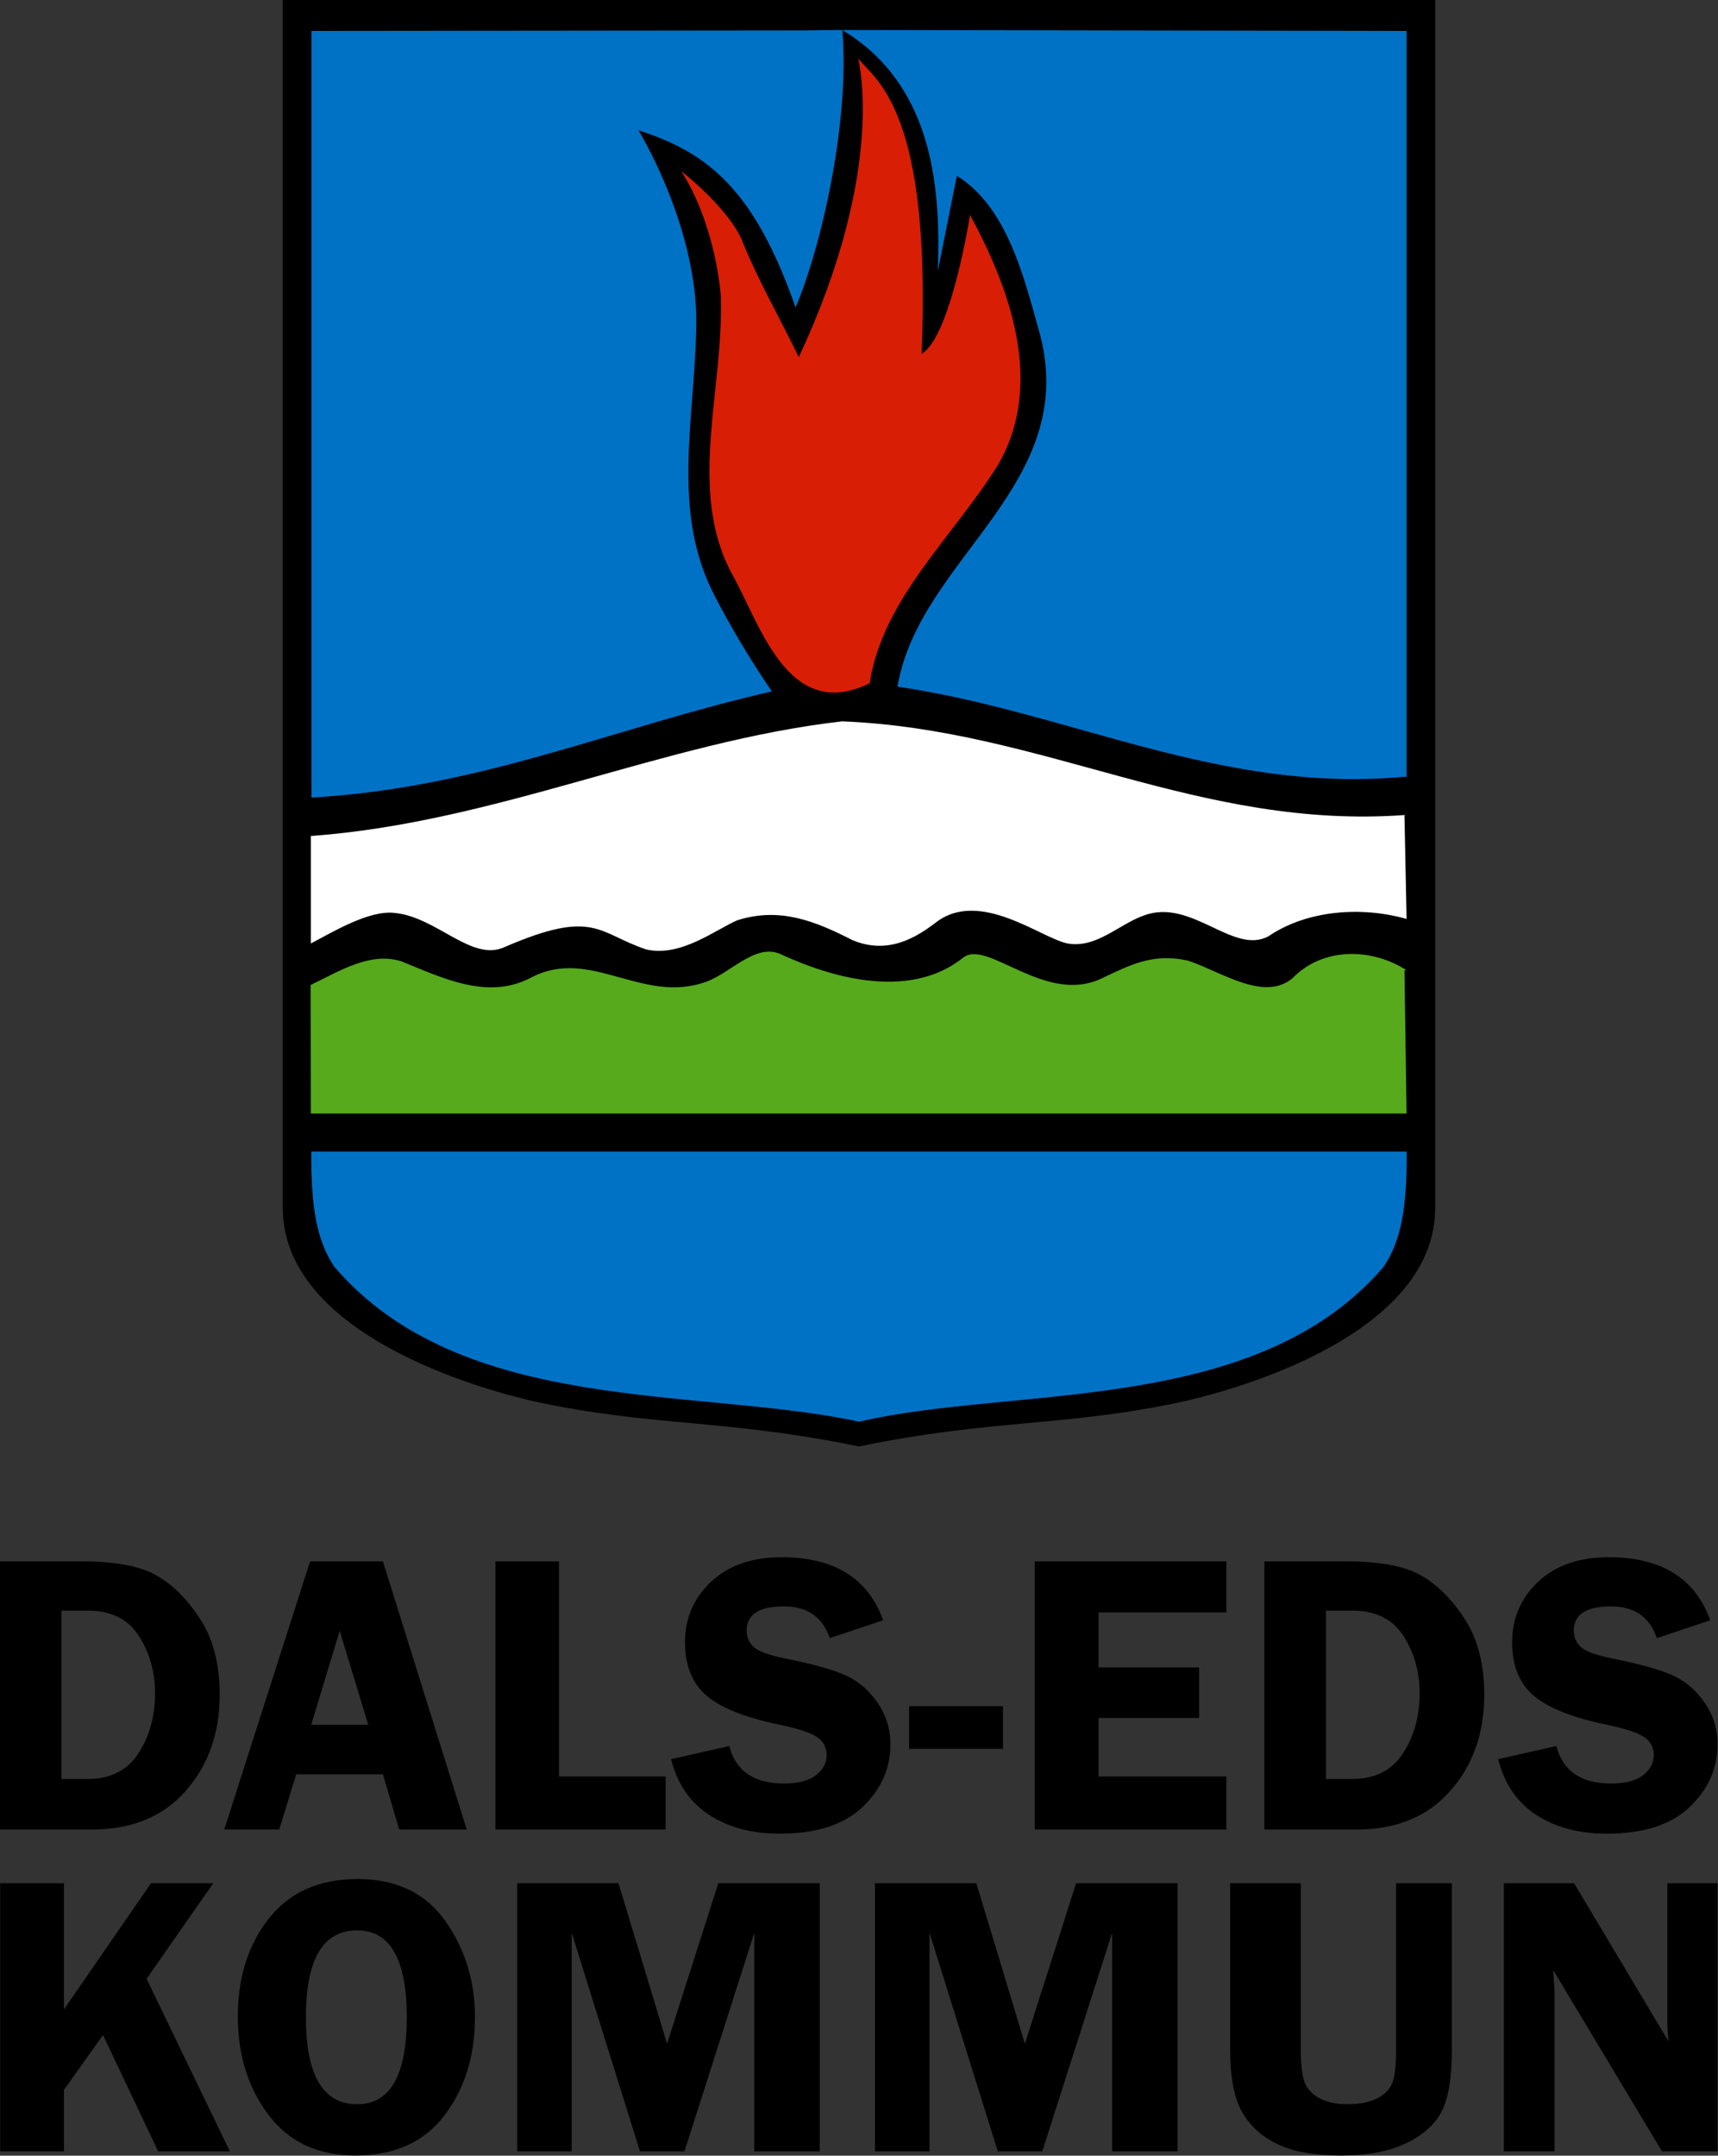
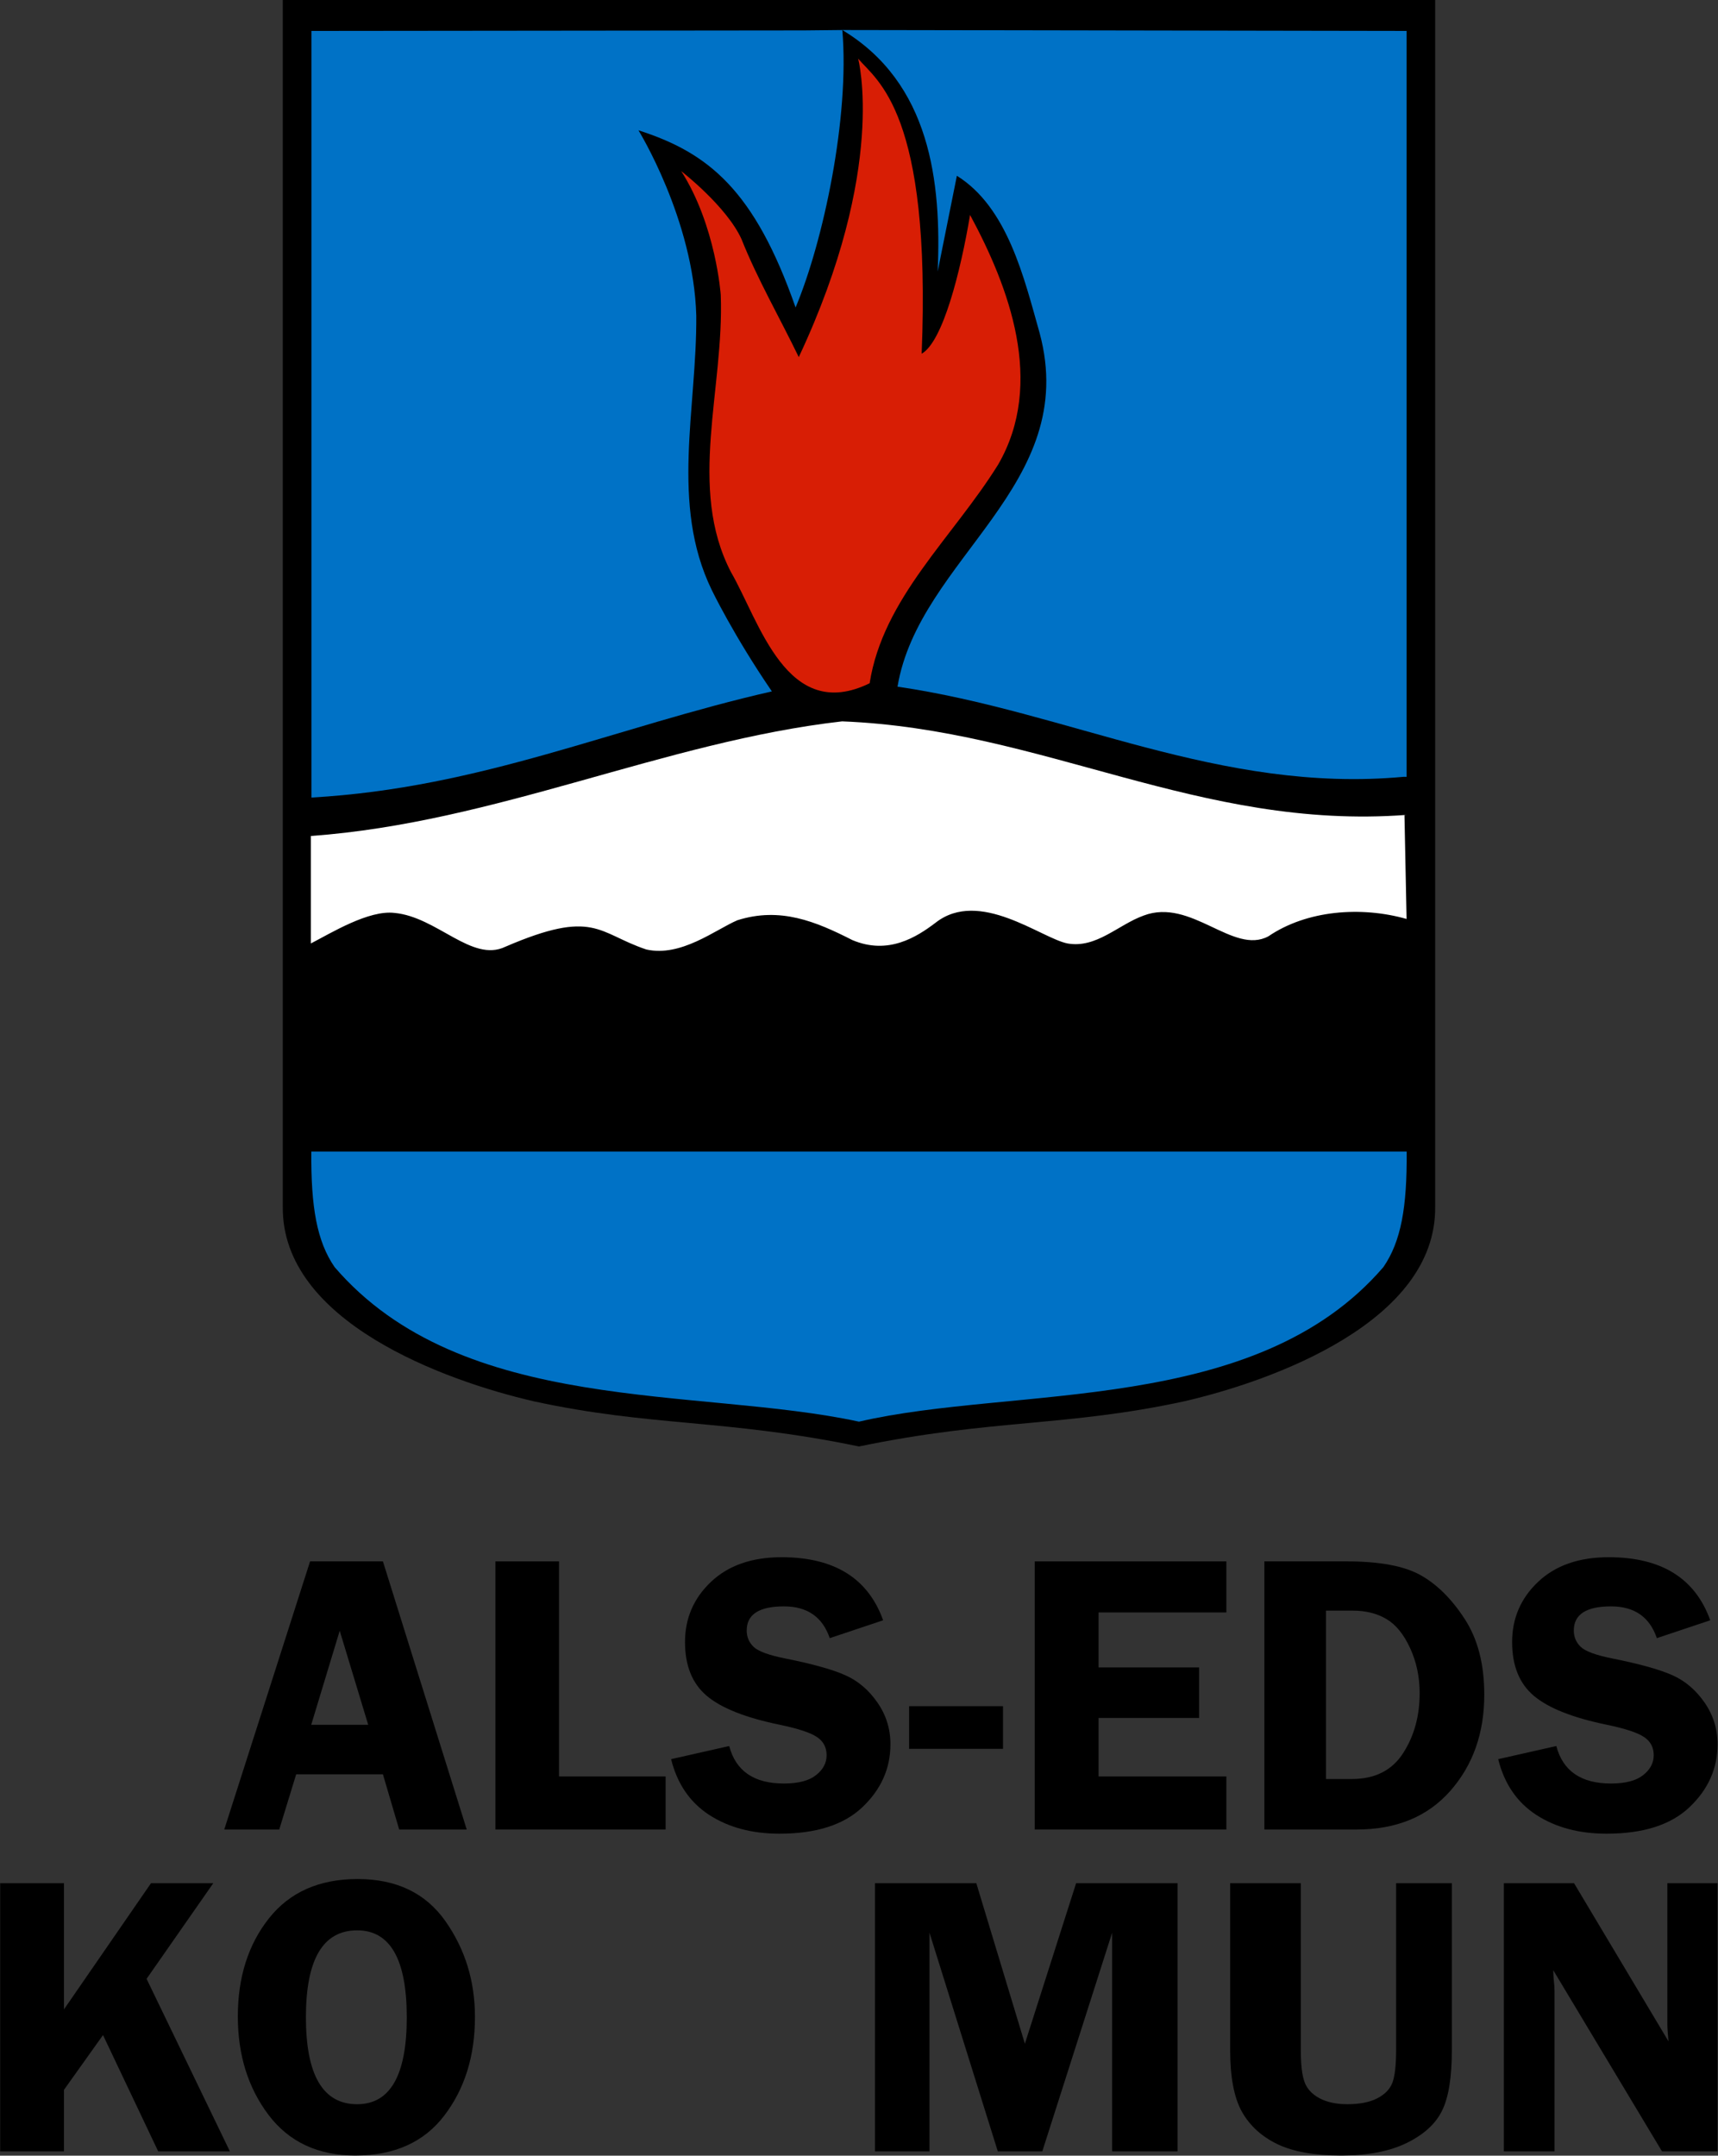
<svg xmlns="http://www.w3.org/2000/svg" version="1.1" viewBox="0 0 207.3 260">
  <rect x="0" y="0" width="207.3" height="260" fill="#333333" stroke="none" />
  <g transform="translate(71.418)">
    <g transform="matrix(.3 0 0 -.3 -37.295 174.76)" stroke-width="4.444">
      <g transform="matrix(.1 0 0 .1 -.002 -7.2131e-5)" stroke-width="4.444">
        <path d="m1008.1 191.86c-353.64 81.719-1013.2 319.03-1008.1 782.11v4851.3h4635v-4851.3c5.16-463.08-654.44-700.39-1008.1-782.11-474.72-103.2-772.46-70.699-1309.4-181.87-536.96 111.17-834.7 78.672-1309.4 181.87z" stroke-width="4.444" />
        <g>
          <path d="m2250.5 5704.6c30.017-350.04-76.396-849.95-188-1115.5-165.08 472.11-350.31 622.07-631.99 712.34 0 0 221.99-359.14 232.58-745.04 2.89-373.08-105.51-758.2 62.18-1102.9 0 0 87.23-181.71 241.88-407.81-635.82-144.92-1171-388.47-1851.9-426.76v3082l1981.5 2.04" fill="#0072c6" stroke-width="4.444" />
          <path d="m2569.6 4403.3c85.27 47.85 156.56 330.58 194.69 557.89 155.86-288.52 303.04-675.47 112.97-1003.6-182.89-293.99-463.52-537.39-516.88-879.22-333.59-162.7-442.97 248.71-557.85 447.11-175.9 338.75-26.68 736.17-41.02 1114.4 0 0-19.14 278.52-158.9 497.38 0 0 181.64-140.35 242.3-273.16 63.4-159.8 155.2-318.59 230.39-474.45 357.06 760.58 238.77 1200 238.77 1200 75.22-89.192 295.06-214.24 255.53-1186.3" fill="#d81e05" stroke-width="19.752" />
          <path d="m4508.5 2702.3c-739.77-68.36-1349.6 262.54-2036 362.35 86.13 516.83 737.34 808.28 571.52 1422-62.89 222.89-129.02 504.88-332.77 632.03l-77.23-384.88c15.71 361.83-30.099 757.94-383.56 970.8l2269.6-3.73v-2998.6" fill="#0072c6" stroke-width="4.444" />
        </g>
        <path d="m4511.5 2549.2 8.507-418.4c-183.2 51.91-401.24 35.35-555.77-69.77-141.88-76.36-310.39 155.9-501.8 83.4-102.58-36.91-190.23-132.77-306.29-112.11-105.66 20.86-354.14 221.53-530.54 83.4-76.25-57.93-190.75-130.74-335-69.73-147.31 75.04-290.24 134.18-462.5 79.5-88.87-38.28-226.45-148.68-365.9-117.43-195.71 65.32-208.48 165.63-568.01 10.59-133.83-63.55-273.99 120.51-444.92 136.41-103.91 12.3-254.26-80.35-336.33-122.74v432.07c743.83 53.67 1419.5 378.95 2136.6 460.82 809.45-31.79 1435-438.94 2270.4-376.01" fill="#fff" stroke-width="19.752" />
-         <path d="m4511.5 1924.6 8.507-576.02h-4407.1l-0.821 516.88c118.24 56.56 239.61 134.49 365.39 94.84 163.55-66.33 344.41-155.7 516.87-67.5 241.84 130.94 449.85-109.41 711.02-13.67 96.87 36.05 193.79 151.56 292.62 112.11 110.08-50.43 488.32-217.58 739.72-15.04 99.14 73.47 330.9-194.18 557.86-83.4 109.57 51.09 204.1 103.4 347.3 69.73 131.29-43.75 304.41-166.29 418.4-69.73 123.08 125.78 317.88 122.03 458.7 31.8" fill="#56aa1c" stroke-width="4.444" />
        <path d="m114.77 1195.5c-1.879-224.18 22.769-361.57 93.589-464.3 514.8-598.52 1460.2-481.22 2109.2-621.45 627.54 145.74 1594.3 22.928 2109.2 621.45 70.82 102.73 95.468 240.12 93.589 464.3" fill="#0072c6" stroke-width="4.444" />
      </g>
    </g>
    <g transform="matrix(1.333 0 0 1.333 -227.59 186.45)">
-       <path d="m117.14 1.401h7.414c3.019 0 5.266 0.421 6.744 1.259 1.483 0.833 2.808 2.153 3.981 3.961 1.178 1.808 1.767 4.09 1.767 6.845 0 3.473-1.026 6.376-3.077 8.704-2.052 2.331-4.88 3.494-8.48 3.494h-8.348zm5.576 4.459v15.234h2.346c2.077 0 3.618-0.772 4.621-2.316 1.008-1.549 1.513-3.367 1.513-5.454 0-1.468-0.289-2.826-0.863-4.073-0.576-1.252-1.29-2.128-2.143-2.631-0.853-0.508-1.876-0.762-3.067-0.762z" />
      <path d="m151.82 1.401 7.587 24.263h-6.114l-1.473-4.997h-7.851l-1.534 4.997h-4.977l7.769-24.263zm-6.49 14.788h5.159l-2.58-8.511z" />
-       <path d="m167.76 20.86h9.648v4.804h-15.407v-24.263h5.759z" />
+       <path d="m167.76 20.86h9.648v4.804h-15.407v-24.263h5.759" />
      <path d="m197.1 6.733-4.834 1.615c-0.65-1.914-2.031-2.874-4.144-2.874-2.25 0-3.372 0.729-3.372 2.184 0 0.584 0.208 1.077 0.63 1.483 0.419 0.401 1.371 0.749 2.854 1.046 2.478 0.495 4.288 1 5.434 1.513 1.15 0.508 2.118 1.328 2.905 2.458 0.792 1.132 1.188 2.394 1.188 3.788 0 2.194-0.848 4.093-2.539 5.698-1.686 1.6-4.189 2.397-7.505 2.397-2.486 0-4.606-0.564-6.358-1.696-1.747-1.137-2.9-2.818-3.453-5.048l5.261-1.188c0.594 2.262 2.244 3.392 4.946 3.392 1.3 0 2.267-0.249 2.905-0.752 0.642-0.5 0.965-1.102 0.965-1.808 0-0.711-0.292-1.259-0.873-1.645-0.576-0.391-1.694-0.762-3.352-1.107-3.095-0.635-5.302-1.508-6.622-2.62-1.315-1.11-1.97-2.732-1.97-4.865 0-2.153 0.785-3.971 2.356-5.454 1.569-1.483 3.699-2.224 6.388-2.224 4.766 0 7.83 1.904 9.191 5.708z" />
      <path d="m199.45 18.362h8.501v-3.859h-8.501z" />
      <path d="m228.17 6.022h-11.568v4.977h9.1v4.57h-9.1v5.291h11.568v4.804h-17.347v-24.263h17.347z" />
      <path d="m231.61 1.401h7.414c3.019 0 5.266 0.421 6.744 1.259 1.483 0.833 2.808 2.153 3.981 3.961 1.178 1.808 1.767 4.09 1.767 6.845 0 3.473-1.026 6.376-3.077 8.704-2.052 2.331-4.88 3.494-8.48 3.494h-8.348zm5.576 4.459v15.234h2.346c2.077 0 3.618-0.772 4.621-2.316 1.008-1.549 1.513-3.367 1.513-5.454 0-1.468-0.289-2.826-0.863-4.073-0.576-1.252-1.29-2.128-2.143-2.631-0.853-0.508-1.876-0.762-3.067-0.762z" />
      <path d="m271.97 6.733-4.834 1.615c-0.65-1.914-2.031-2.874-4.144-2.874-2.25 0-3.372 0.729-3.372 2.184 0 0.584 0.208 1.077 0.63 1.483 0.419 0.401 1.371 0.749 2.854 1.046 2.478 0.495 4.288 1 5.434 1.513 1.15 0.508 2.118 1.328 2.905 2.458 0.792 1.132 1.188 2.394 1.188 3.788 0 2.194-0.848 4.093-2.539 5.698-1.686 1.6-4.189 2.397-7.505 2.397-2.486 0-4.606-0.564-6.358-1.696-1.747-1.137-2.9-2.818-3.453-5.048l5.261-1.188c0.594 2.262 2.244 3.392 4.946 3.392 1.3 0 2.267-0.249 2.905-0.752 0.642-0.5 0.965-1.102 0.965-1.808 0-0.711-0.292-1.259-0.873-1.645-0.576-0.391-1.694-0.762-3.352-1.107-3.095-0.635-5.302-1.508-6.622-2.62-1.315-1.11-1.97-2.732-1.97-4.865 0-2.153 0.785-3.971 2.356-5.454 1.569-1.483 3.699-2.224 6.388-2.224 4.766 0 7.83 1.904 9.191 5.708z" />
      <path d="m122.95 30.521v11.416l7.877-11.416h5.637l-6.037 8.653 7.54 15.61h-6.489l-4.995-10.522-3.534 4.956v5.566h-5.774v-24.263z" />
      <path d="m149.33 55.16c-3.386 0-6.01-1.224-7.867-3.677-1.851-2.458-2.776-5.426-2.776-8.907 0-3.547 0.939-6.505 2.818-8.877 1.877-2.369 4.554-3.555 8.024-3.555 3.505 0 6.152 1.267 7.94 3.798 1.788 2.534 2.682 5.428 2.682 8.684 0 3.522-0.923 6.49-2.766 8.907-1.838 2.417-4.522 3.626-8.056 3.626zm0.158-20.373c-3.092 0-4.638 2.62-4.638 7.861 0 5.248 1.546 7.871 4.638 7.871 2.992 0 4.491-2.62 4.491-7.861 0-5.246-1.499-7.871-4.491-7.871z" />
-       <path d="m175.09 54.785-6.184-19.784v19.784h-4.932v-24.263h9.171l4.396 14.523 4.638-14.523h9.181v24.263h-5.921v-19.784l-6.321 19.784z" />
      <path d="m207.48 54.785-6.184-19.784v19.784h-4.932v-24.263h9.171l4.396 14.523 4.638-14.523h9.181v24.263h-5.921v-19.784l-6.321 19.784z" />
      <path d="m248.58 30.521v15.112c0 2.438-0.292 4.253-0.873 5.444-0.576 1.193-1.638 2.171-3.187 2.935-1.551 0.767-3.534 1.148-5.952 1.148-2.419 0-4.343-0.343-5.774-1.026-1.43-0.691-2.503-1.668-3.218-2.935-0.71-1.272-1.062-3.128-1.062-5.566v-15.112h6.394v15.112c0 1.3 0.11 2.26 0.337 2.874 0.223 0.617 0.676 1.107 1.357 1.473 0.686 0.361 1.525 0.538 2.514 0.538 1.107 0 2.009-0.175 2.703-0.528 0.694-0.358 1.152-0.828 1.378-1.412 0.223-0.589 0.337-1.569 0.337-2.945v-15.112z" />
      <path d="m272.63 30.521v24.263h-5.027l-9.844-16.392c0.013 0.421 0.026 0.696 0.042 0.823 0.047 0.414 0.074 0.762 0.074 1.046v14.523h-4.585v-24.263h6.352l8.55 14.31c-0.071-0.711-0.105-1.249-0.105-1.615v-12.695z" />
    </g>
  </g>
</svg>